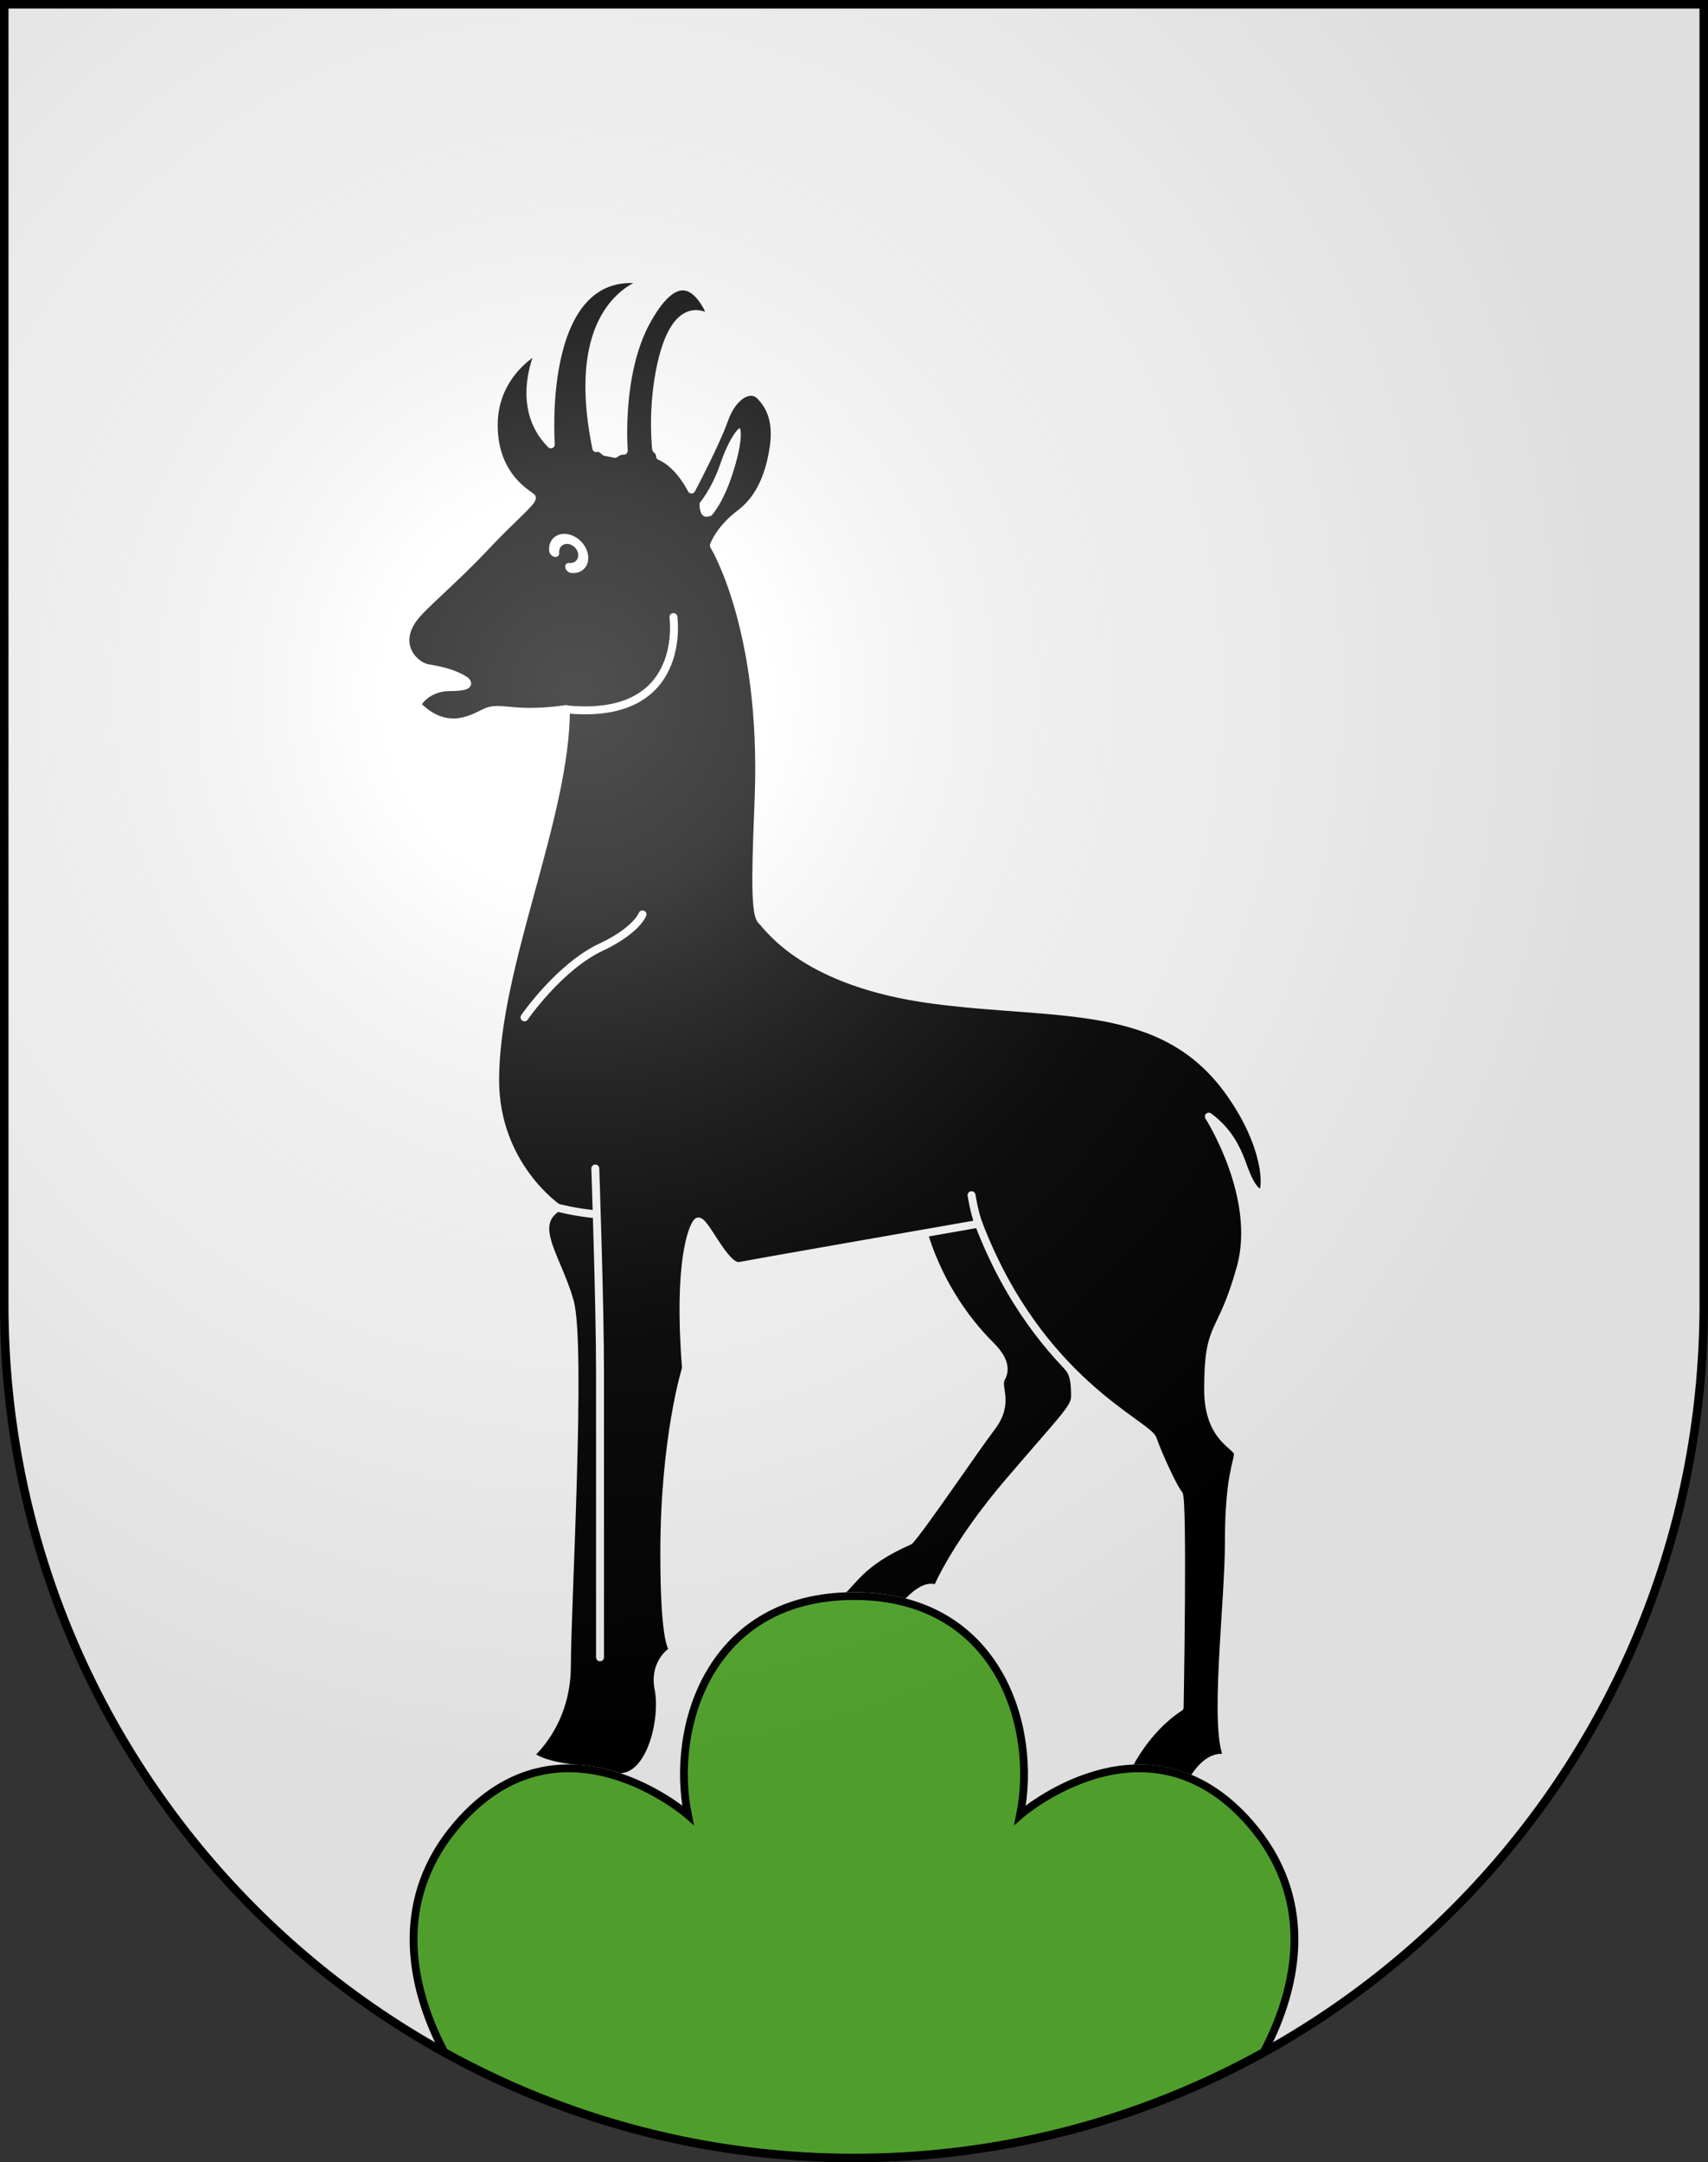
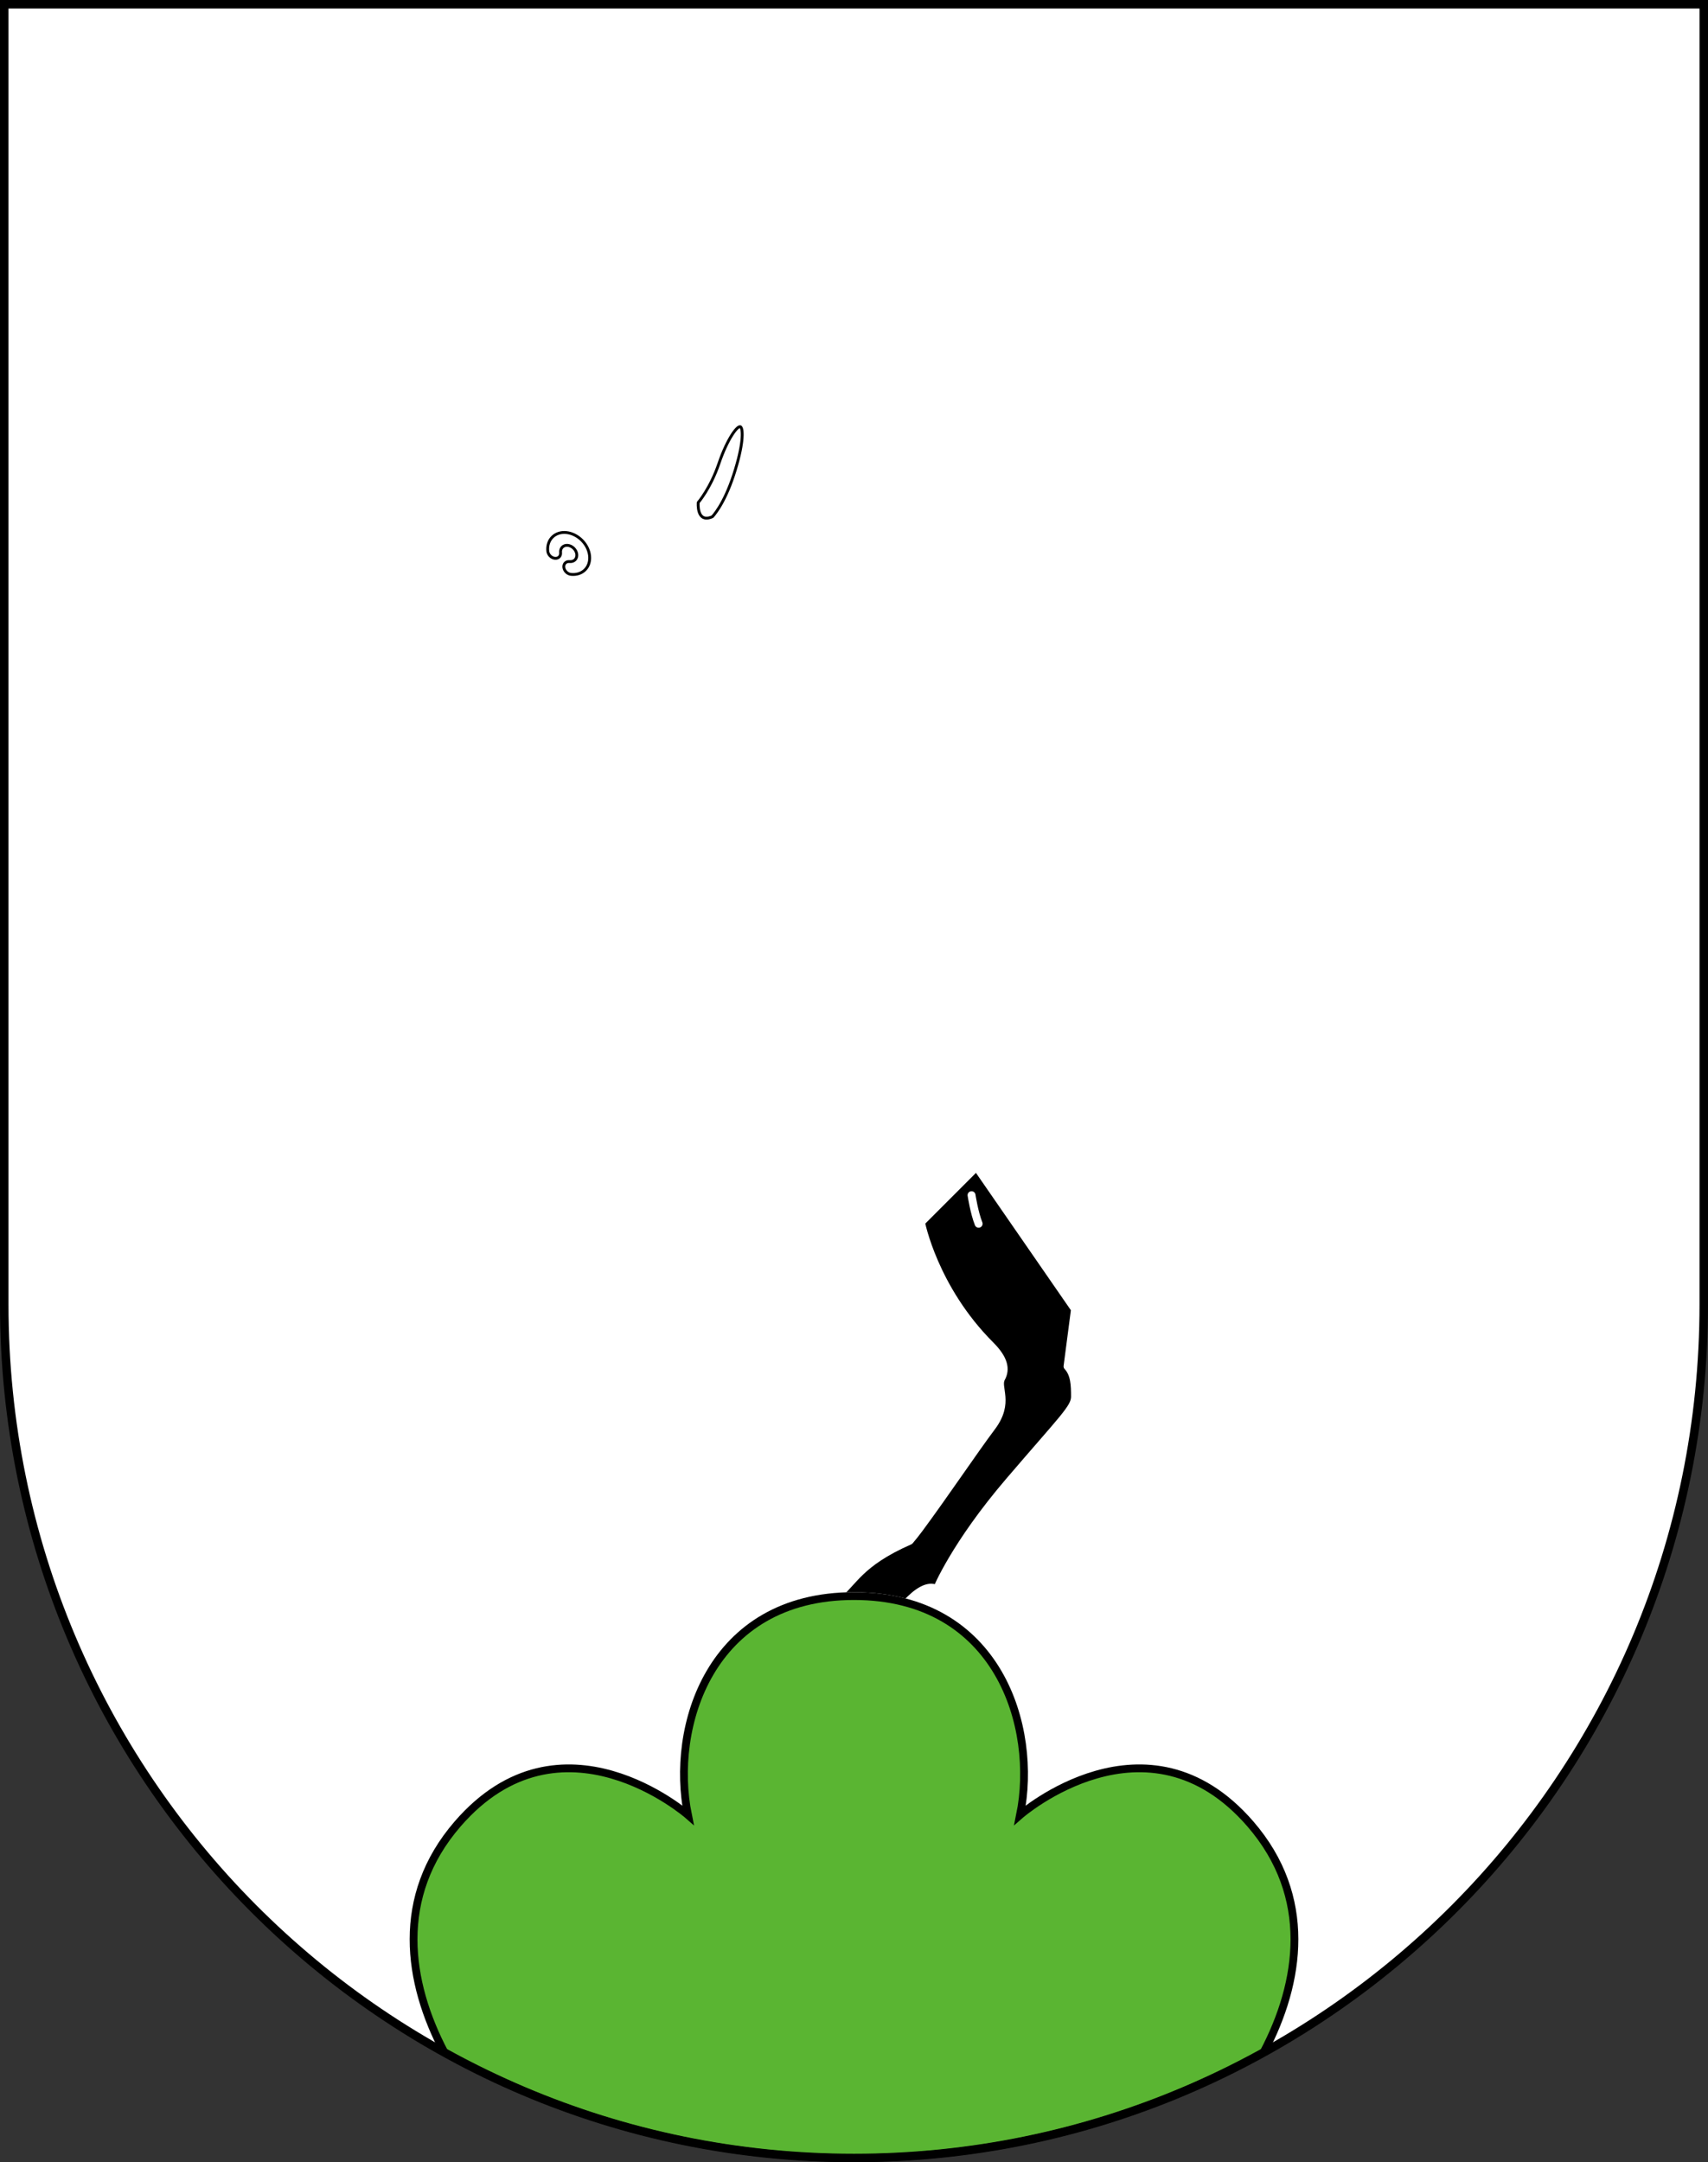
<svg xmlns="http://www.w3.org/2000/svg" xmlns:ns1="http://sodipodi.sourceforge.net/DTD/sodipodi-0.dtd" xmlns:ns2="http://www.inkscape.org/namespaces/inkscape" xmlns:xlink="http://www.w3.org/1999/xlink" height="763" width="603" version="1.0" id="svg20" ns1:version="0.32" ns2:version="0.46" ns1:docname="Corippo-coat_of_arms.svg" ns1:docbase="C:\Documents and Settings\Steve\Bureau\Blason Villages Suisse pour Wikipédia (par Delta-9)" ns2:output_extension="org.inkscape.output.svg.inkscape">
  <rect width="100%" height="100%" fill="#333333" stroke="none" />
  <defs id="defs29">
    <ns2:perspective ns1:type="inkscape:persp3d" ns2:vp_x="0 : 381.5 : 1" ns2:vp_y="0 : 1000 : 0" ns2:vp_z="603 : 381.5 : 1" ns2:persp3d-origin="301.5 : 254.33333 : 1" id="perspective28" />
    <linearGradient id="linearGradient2893">
      <stop style="stop-color:#ffffff;stop-opacity:0.314;" offset="0" id="stop2895" />
      <stop id="stop2897" offset="0.19" style="stop-color:#ffffff;stop-opacity:0.251;" />
      <stop style="stop-color:#6b6b6b;stop-opacity:0.125;" offset="0.6" id="stop2901" />
      <stop style="stop-color:#000000;stop-opacity:0.125;" offset="1" id="stop2899" />
    </linearGradient>
    <linearGradient id="linearGradient2955">
      <stop style="stop-color:white;stop-opacity:0;" offset="0" id="stop2965" />
      <stop style="stop-color:black;stop-opacity:0.646;" offset="1" id="stop2959" />
    </linearGradient>
    <radialGradient ns2:collect="always" xlink:href="#linearGradient2893" id="radialGradient3236" gradientUnits="userSpaceOnUse" gradientTransform="matrix(1.215,1.531577e-24,1.464684e-23,1.267,-839.192,-490.489)" cx="858.042" cy="579.933" fx="858.042" fy="579.933" r="300" />
    <ns2:perspective id="perspective2505" ns2:persp3d-origin="306 : 264 : 1" ns2:vp_z="612 : 396 : 1" ns2:vp_y="0 : 1000 : 0" ns2:vp_x="0 : 396 : 1" ns1:type="inkscape:persp3d" />
  </defs>
  <ns1:namedview ns2:window-height="868" ns2:window-width="1207" ns2:pageshadow="2" ns2:pageopacity="0.0" guidetolerance="10.0" gridtolerance="10.0" objecttolerance="10.0" borderopacity="1.0" bordercolor="#666666" pagecolor="#ffffff" id="base" ns2:zoom="0.53622251" ns2:cx="343.45195" ns2:cy="327.28951" ns2:window-x="1302" ns2:window-y="81" ns2:current-layer="layer2" showgrid="false" showguides="true" ns2:guide-bbox="true">
    <ns1:guide orientation="horizontal" position="761.5" id="guide1885" />
    <ns1:guide orientation="vertical" position="1.5" id="guide1887" />
    <ns1:guide orientation="horizontal" position="1.5" id="guide1889" />
    <ns1:guide orientation="vertical" position="601.5" id="guide1891" />
    <ns1:guide orientation="vertical" position="301.501" id="guide1893" />
  </ns1:namedview>
  <desc id="desc22">Coat of Arms of Canton of Freiburg (Fribourg)</desc>
  <g ns2:groupmode="layer" id="layer1" ns2:label="Fond écu" style="opacity:1" ns1:insensitive="true">
-     <path id="path1899" d="M 1.5,1.5 L 1.5,460.368 C 1.5,626.678 135.815,761.5 301.5,761.5 C 467.185,761.5 601.5,626.678 601.5,460.368 L 601.5,1.5 L 1.5,1.5 z" style="fill:#e20909;fill-opacity:1" />
    <path d="M 1.5,1.5 L 1.5,460.368 C 1.5,626.679 135.814,761.5 301.5,761.5 C 467.186,761.5 601.5,626.679 601.5,460.368 L 601.5,1.5 L 1.5,1.5 z" id="path2595" style="opacity:1;fill:#ffffff" />
  </g>
  <g ns2:groupmode="layer" id="layer2" ns2:label="Meubles" style="opacity:1" ns1:insensitive="true">
    <path style="stroke:#ffffff;stroke-width:2.75;stroke-linecap:round;stroke-linejoin:round" d="M 301.5,563.219 C 308.376,563.219 314.572,564.067 320.141,565.598 C 323.404,562.107 327.538,558.952 330.75,560.75 C 330.75,560.75 337,545.25 356.25,522.75 C 375.5,500.25 379.5,496.833 379.5,492.833 C 379.5,488.833 379.395,484.862 376.864,482.157 L 379.5,462 L 344.75,411.75 L 325.167,431.333 C 325.167,431.333 329.651,454.646 349.667,474.666 C 354.5,479.5 355.262,483.131 353.5,486.333 C 351.666,489.667 356.667,494.834 350.167,503.5 C 343.667,512.166 333.75,527 324.5,539.5 C 323.418,540.962 322.301,542.366 321.158,543.71 C 303.125,551.625 301.557,558.314 294.979,563.485 L 294.983,563.487 C 297.086,563.313 299.255,563.219 301.5,563.219 z" id="path2481" />
-     <path style="stroke:#ffffff;stroke-width:2.75;stroke-linecap:round;stroke-linejoin:round" d="M 434.25,385.75 C 410.669,352.38 373.75,358.75 329,352.75 C 284.25,346.75 271.5,327.5 268.75,324.75 C 266,322 267.083,301.75 267.833,280.833 C 269.96,221.515 252,192.5 252,192.5 C 252,192.5 253.833,186.833 261.333,181.167 C 268.833,175.501 271.916,166.334 273.166,157.5 C 274.416,148.666 271.916,143.25 268.333,139.667 C 264.75,136.084 258.666,139.667 255.666,148.167 C 252.666,156.667 244.124,172.75 244.124,172.75 C 239.125,163.125 233,161 233,161 C 233,159.5 231.625,158.5 231.625,158.5 C 231.625,158.5 230.125,146 232.813,131.562 C 238.433,101.369 251.375,113 251.375,113 C 251.375,113 250.406,109.594 249.5,108 C 244.88,99.875 237.875,96 228.333,113.25 C 218.019,131.897 220.25,159.063 220.25,159.063 C 218.187,159.063 217.125,160.188 217.125,160.188 C 215.437,159.813 213.625,159.5 213.625,159.5 C 211.687,157.562 210.5,158.167 210.5,158.167 C 199.5,104.5 229.167,99.167 229.167,99.167 C 189.5,91.167 194.5,156.834 194.5,156.834 C 180.667,143.001 190.833,122.834 190.833,122.834 C 190.833,122.834 174.333,130.834 174.333,150.001 C 174.333,169.168 187.833,174.835 187.833,175.668 C 187.833,177.275 180.281,183.464 171.663,192.664 C 160.46,204.622 149.705,213.34 146.167,218 C 139.018,227.417 146.167,235 151.334,235.833 C 156.501,236.666 160.001,237.75 163.042,239.375 C 166.083,241 166.167,242.5 158.584,242.5 C 151.001,242.5 146.792,248.292 147.501,249 C 158.38,259.879 168.168,252.667 171.834,251.167 C 175.5,249.667 179.334,251.167 186.834,251.167 C 194.334,251.167 199.834,250.167 199.834,250.167 C 199.834,288.5 174.834,340.834 174.834,381.167 C 174.834,411.167 196.834,426.167 196.834,426.167 C 186.834,432.5 196.834,443.834 201.167,459.167 C 205.5,474.5 200.167,567.167 200.167,587.834 C 200.167,608.501 187.167,619.167 187.167,619.167 C 191,623 202.803,624.048 202.803,624.048 L 202.804,624.048 C 208.488,624.279 213.879,625.455 218.756,627.087 L 218.757,627.087 C 230.014,627.087 234.5,606.167 232.5,596.167 C 230.5,586.167 237.833,582.167 237.833,582.167 C 237.833,582.167 234.5,582.166 234.5,548.167 C 234.5,507.167 242.167,482.835 242.167,482.835 C 239.167,444.835 244.584,432.751 246.167,431.168 C 248.334,429.001 255.867,447.836 261.2,446.67 C 263.48,446.172 345.5,431.835 345.5,431.835 C 366.833,487.502 405.083,502.334 407,507.834 C 408.917,513.334 414.5,525.501 416.167,527.167 C 417.834,528.833 416.5,602.5 416.5,602.5 C 404.107,610.5 397.934,624.185 397.934,624.185 C 398.228,624.16 398.494,624.146 398.772,624.127 C 398.846,624.122 398.92,624.116 398.995,624.111 C 399.418,624.085 399.823,624.066 400.213,624.053 C 406.901,623.784 413.995,624.835 421.14,628.011 C 427.707,617.209 433.733,620.82 433.733,620.82 C 428.067,611.153 433.835,566.5 433.835,543.834 C 433.835,521.168 437,516 437,513 C 437,510 426.5,508 426.5,490.25 C 426.5,466 431,472.5 438,447.25 C 444.918,422.295 426.75,394 426.75,394 C 434.375,399.625 437,406.25 439.25,412.5 C 441.5,418.75 444.25,422 445.75,420.5 C 447.25,419 447.5,404.5 434.25,385.75 z" id="path2483" />
    <path style="fill:#ffffff;stroke:#000000;stroke-linecap:round;stroke-linejoin:round" d="M 199.984,187.928 C 195.916,187.493 192.96,190.449 193.394,194.517 C 193.527,195.764 194.647,196.883 195.894,197.017 C 197.142,197.151 198.044,196.247 197.911,195 C 197.743,193.422 198.889,192.277 200.466,192.445 C 202.044,192.614 203.464,194.034 203.633,195.612 C 203.801,197.19 202.655,198.336 201.077,198.168 C 199.83,198.034 198.927,198.938 199.06,200.185 C 199.193,201.432 200.313,202.551 201.56,202.685 C 205.628,203.12 208.584,200.164 208.149,196.096 C 207.715,192.026 204.052,188.363 199.984,187.928 z" id="path2485" />
    <path style="fill:#ffffff;stroke:#000000;stroke-linecap:round;stroke-linejoin:round" d="M 246.5,177.333 C 246.5,177.333 245.833,184.833 251.5,182.333 C 251.5,182.333 255.5,178.333 259,167.666 C 262.5,156.999 262.416,151.583 261.5,150.666 C 260.584,149.749 256.833,154.666 253.833,163.499 C 250.833,172.332 246.5,177.333 246.5,177.333 z" id="path2487" />
-     <path style="fill:none;stroke:#ffffff;stroke-width:2.8;stroke-linecap:round;stroke-linejoin:round" d="M 237.75,217.75 C 237.75,217.75 243.084,254.646 199.833,250.313" id="path2489" />
    <path style="fill:none;stroke:#ffffff;stroke-width:2.8;stroke-linecap:round;stroke-linejoin:round" d="M 185.167,359 C 185.167,359 197.532,341.052 212.334,334.167 C 219.501,330.834 225.167,326.334 226.834,322.667" id="path2491" />
    <path style="fill:none;stroke:#ffffff;stroke-width:2.8;stroke-linecap:round;stroke-linejoin:round" d="M 343,421.75 C 343,421.75 343.935,427.901 345.5,431.834" id="path2493" />
    <path style="fill:none;stroke:#ffffff;stroke-width:2.8;stroke-linecap:round;stroke-linejoin:round" d="M 196.833,426.166 C 196.833,426.166 203,427.833 210.5,428.5" id="path2495" />
-     <path style="fill:none;stroke:#ffffff;stroke-width:2.8;stroke-linecap:round;stroke-linejoin:round" d="M 210.167,412.333 C 210.167,412.333 211.834,460.166 211.834,484.5 C 211.834,508.834 211.834,578.834 211.834,584.834" id="path2497" />
    <path d="M 301.5,563.219 C 250.443,563.219 236.573,609.584 242.875,640.469 C 242.875,640.469 198.123,601.392 161.562,643.625 C 139.348,669.286 143.849,699.479 156.906,724.25 C 199.793,747.979 249.068,761.5 301.5,761.5 C 353.932,761.5 403.208,747.979 446.094,724.25 C 459.155,699.479 463.656,669.286 441.438,643.625 C 404.881,601.392 360.126,640.469 360.126,640.469 C 366.431,609.584 352.555,563.219 301.5,563.219 z" id="path4760" style="fill:#5ab532;stroke:#000000;stroke-width:2.75" />
  </g>
  <g ns2:groupmode="layer" id="layer3" ns2:label="Reflet final" style="display:inline" ns1:insensitive="true">
-     <path style="fill:url(#radialGradient3236);fill-opacity:1" d="M 1.5,1.5 L 1.5,460.368 C 1.5,626.679 135.815,761.5 301.5,761.5 C 467.185,761.5 601.5,626.679 601.5,460.368 L 601.5,1.5 L 1.5,1.5 z " id="path2346" />
-   </g>
+     </g>
  <g ns2:groupmode="layer" id="layer4" ns2:label="Contour final" style="display:inline" ns1:insensitive="true">
    <path style="fill:none;fill-opacity:1;stroke:#000000;stroke-width:3;stroke-miterlimit:4;stroke-dasharray:none;stroke-opacity:1" d="M 1.5,1.5 L 1.5,460.368 C 1.5,626.679 135.815,761.5 301.5,761.5 C 467.185,761.5 601.5,626.679 601.5,460.368 L 601.5,1.5 L 1.5,1.5 z " id="path3239" />
  </g>
</svg>